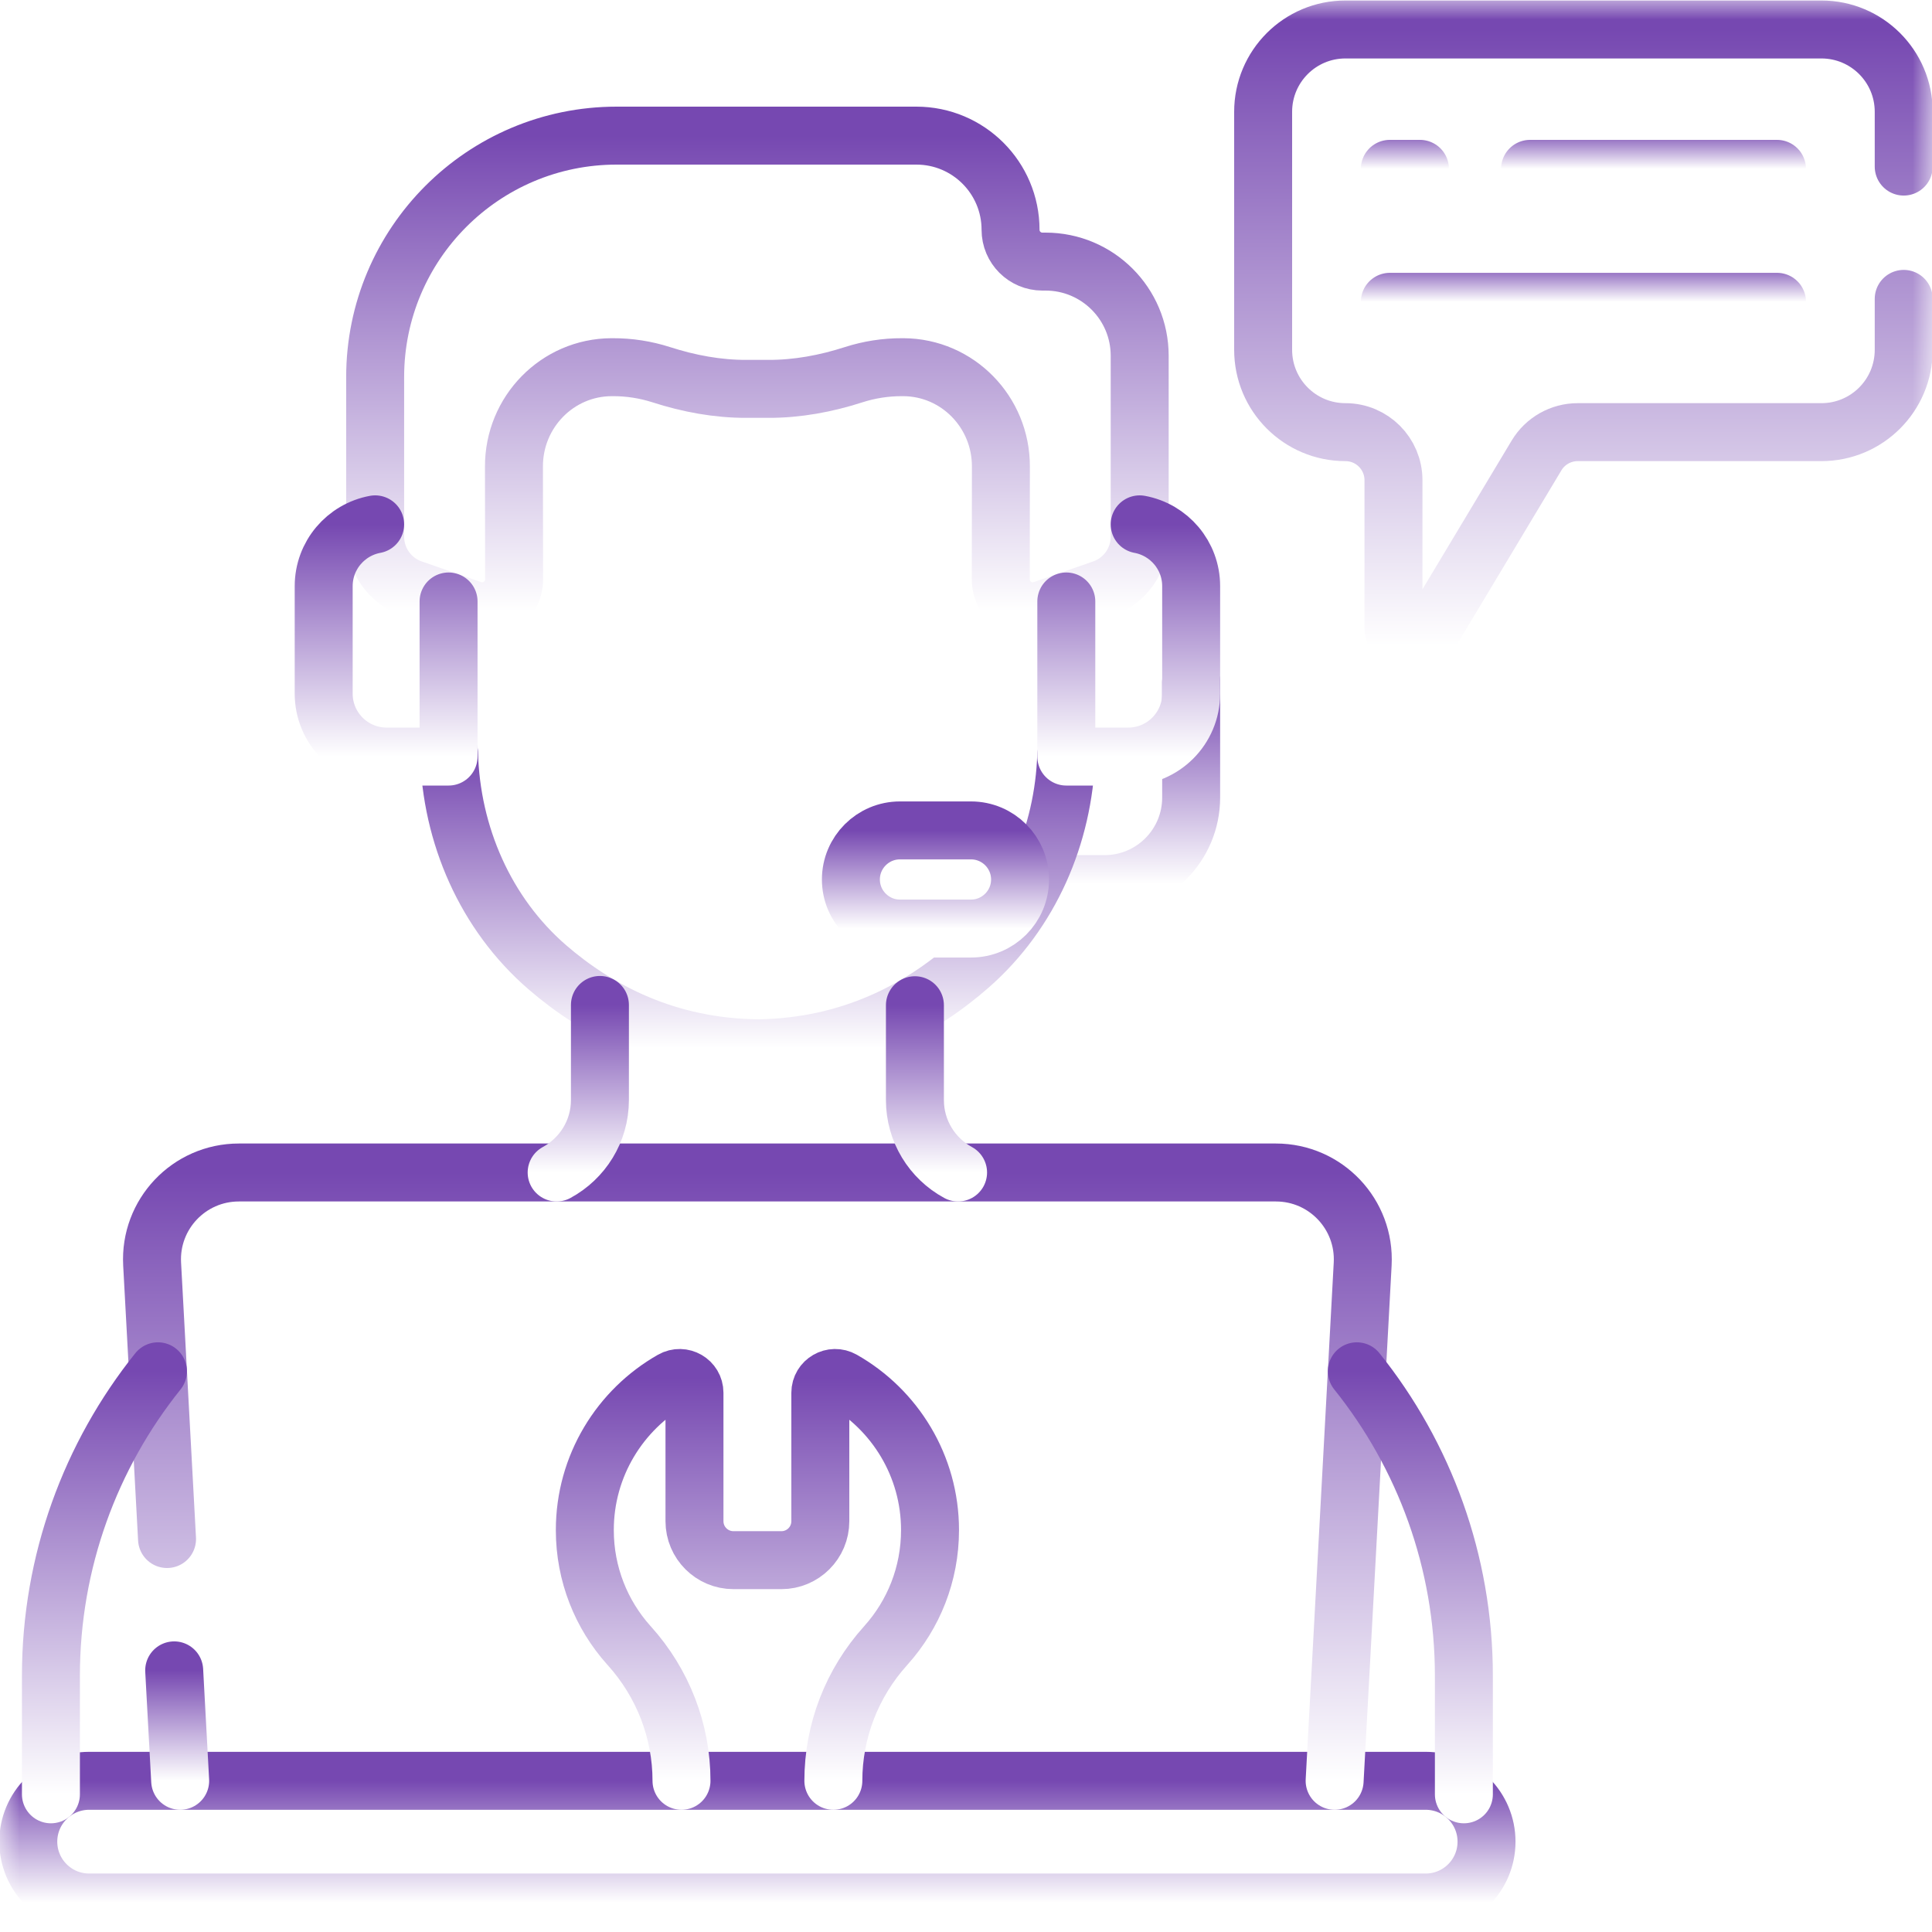
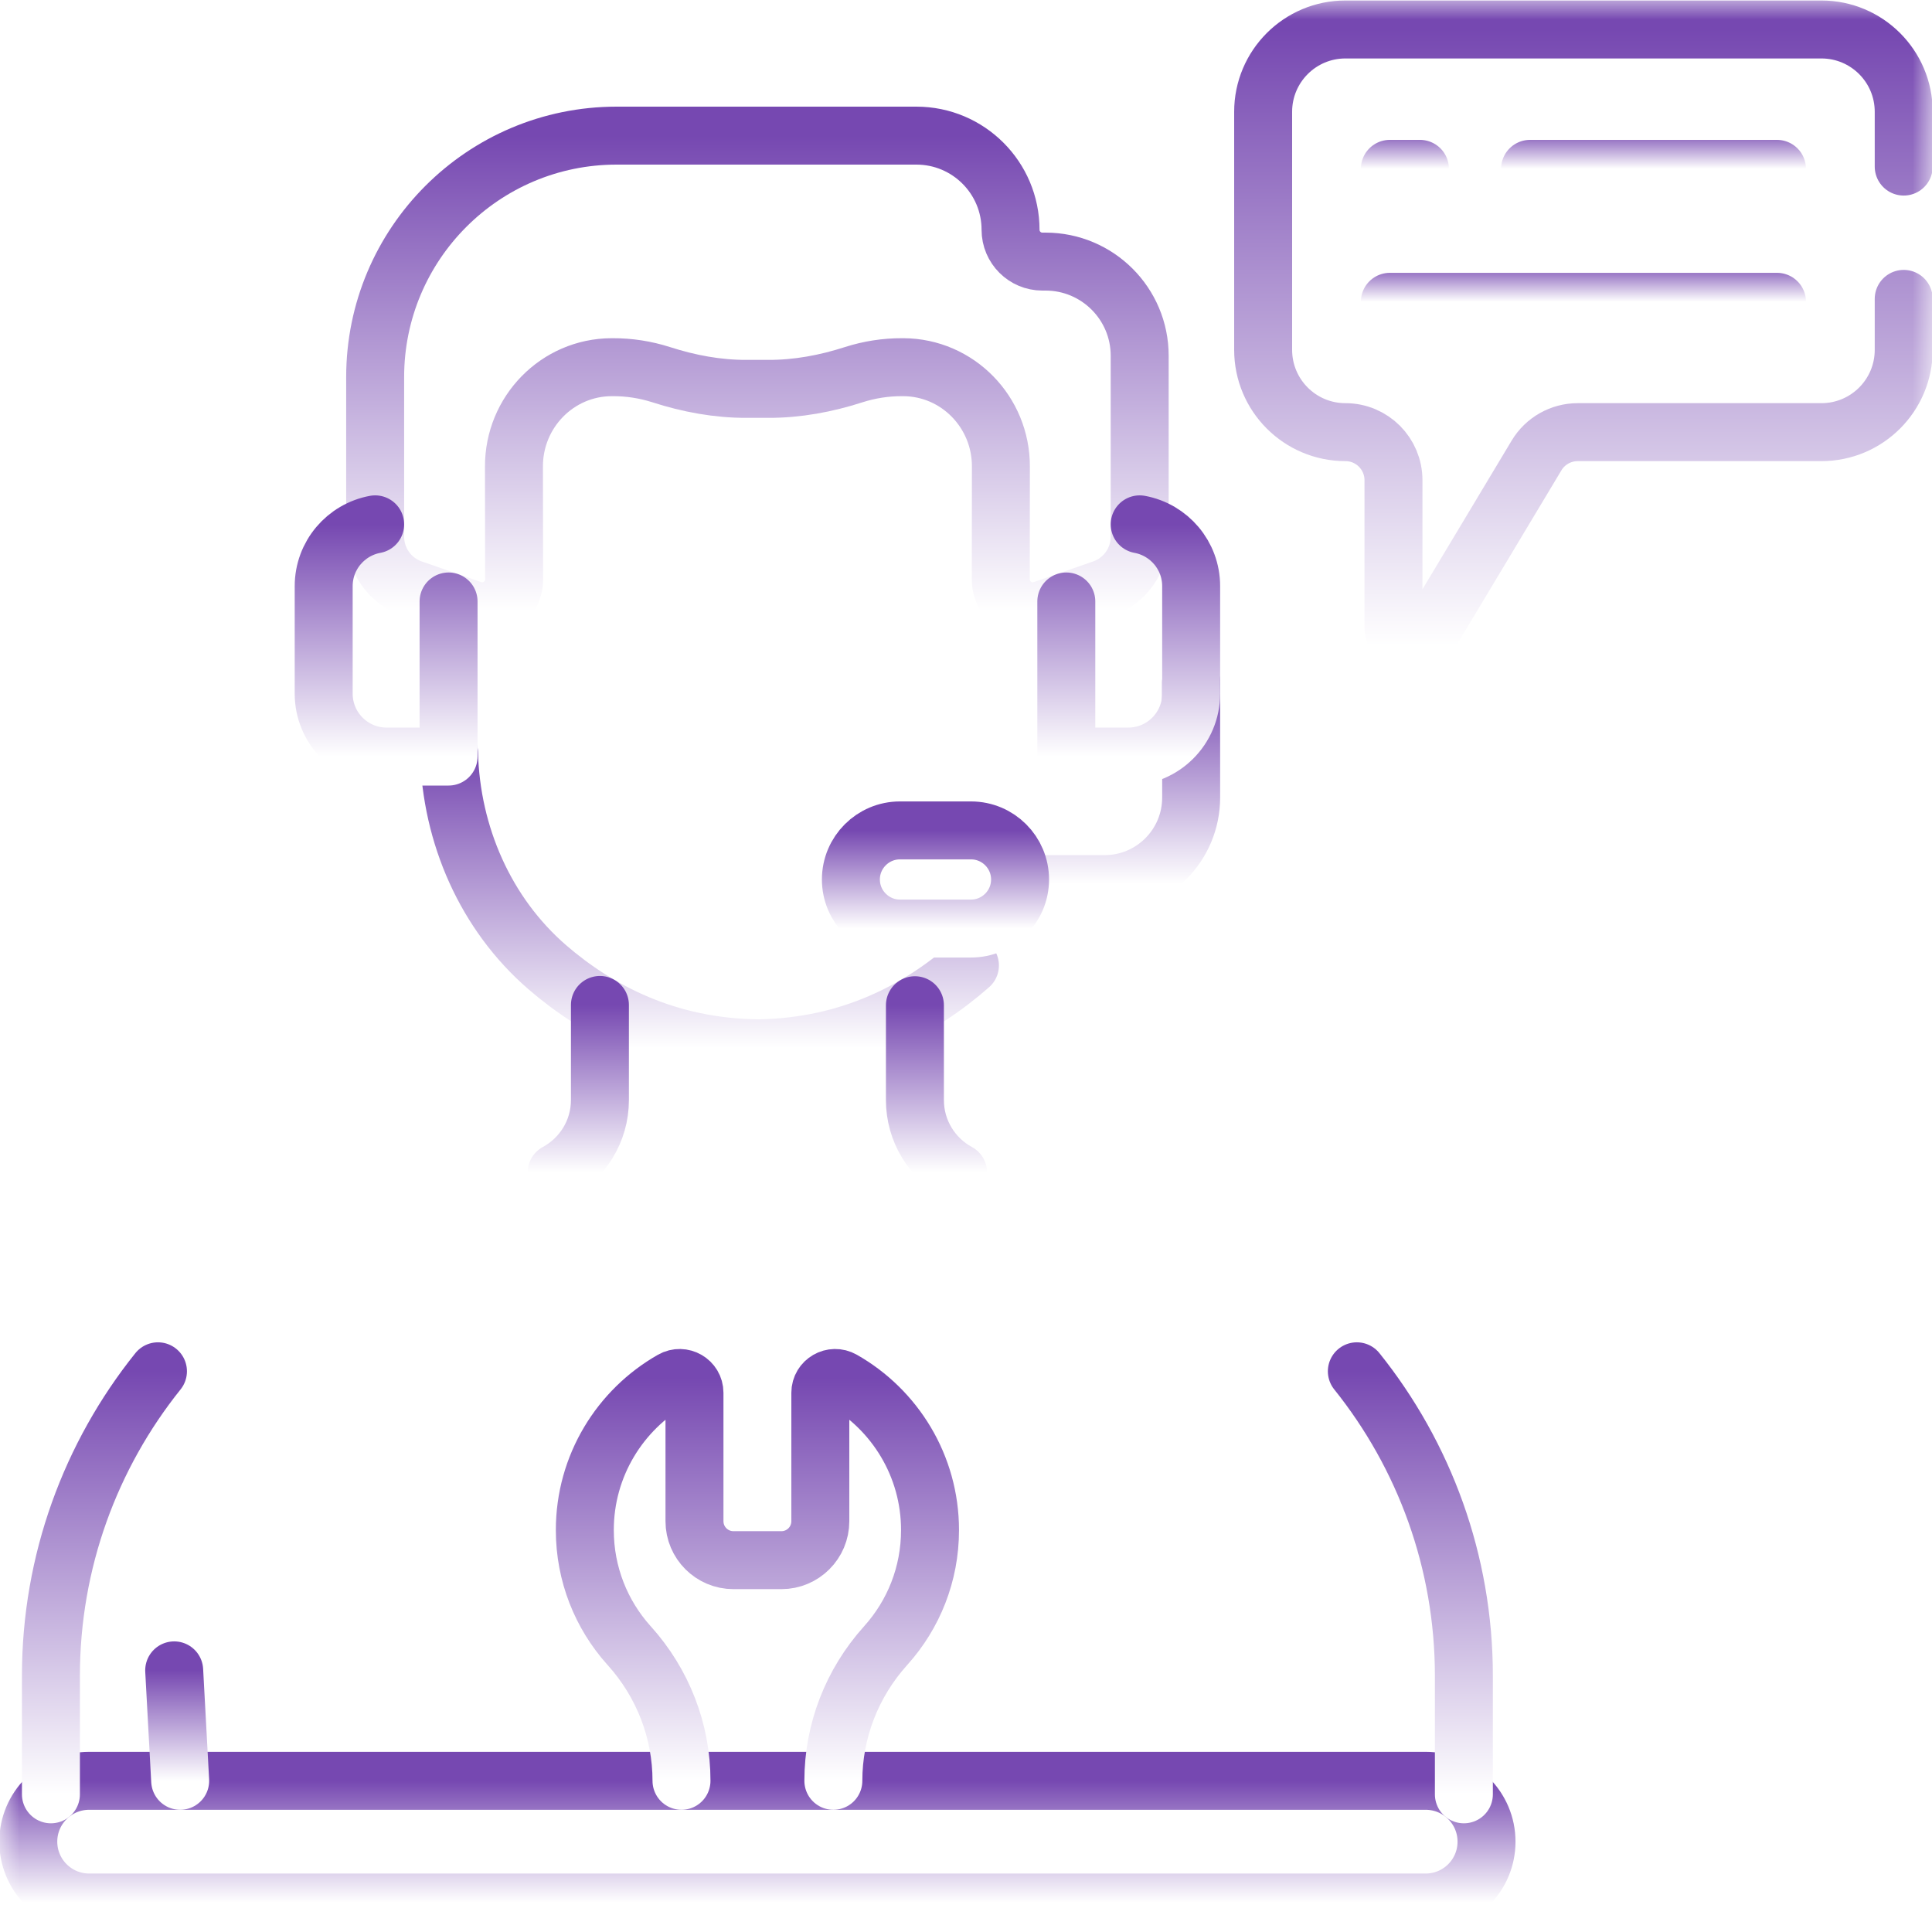
<svg xmlns="http://www.w3.org/2000/svg" width="50" height="50" viewBox="0 0 50 50" fill="none">
  <path d="M39.598 4.37H45.988" stroke="url(&quot;#paint0_linear_5405_2784&quot;)" stroke-width="1.5px" stroke-miterlimit="10" stroke-linecap="round" stroke-linejoin="round" fill="none" />
  <path d="M35.969 4.37H36.748" stroke="url(&quot;#paint1_linear_5405_2784&quot;)" stroke-width="1.5px" stroke-miterlimit="10" stroke-linecap="round" stroke-linejoin="round" fill="none" />
  <path d="M35.969 7.811H45.989" stroke="url(&quot;#paint2_linear_5405_2784&quot;)" stroke-width="1.5px" stroke-miterlimit="10" stroke-linecap="round" stroke-linejoin="round" fill="none" />
  <mask id="mask0_5405_2784" style="mask-type:luminance" maskUnits="userSpaceOnUse" x="0" y="0" width="50" height="50" fill="none">
    <path d="M0 3.8147e-06H50V50H0V3.8147e-06Z" fill="#FFFFFF" />
  </mask>
  <g mask="url(#mask0_5405_2784)" fill="none">
    <path d="M30.827 17.643V20.64C30.827 21.878 29.824 22.881 28.586 22.881H26.738" stroke="url(&quot;#paint3_linear_5405_2784&quot;)" stroke-width="1.5px" stroke-miterlimit="10" stroke-linecap="round" stroke-linejoin="round" fill="none" />
    <path d="M36.896 46.087H2.307C1.438 46.087 0.732 46.792 0.732 47.662C0.732 48.532 1.438 49.237 2.307 49.237H36.896C37.766 49.237 38.471 48.532 38.471 47.662C38.471 46.792 37.766 46.087 36.896 46.087Z" stroke="url(&quot;#paint4_linear_5405_2784&quot;)" stroke-width="1.5px" stroke-miterlimit="10" stroke-linecap="round" stroke-linejoin="round" fill="none" />
    <path d="M21.567 46.087C21.567 44.797 22.051 43.556 22.914 42.597C22.921 42.59 22.927 42.582 22.933 42.575C23.64 41.785 24.069 40.742 24.069 39.599C24.069 37.934 23.157 36.481 21.805 35.713C21.549 35.567 21.23 35.751 21.23 36.045V39.369C21.23 39.926 20.779 40.377 20.222 40.377H18.982C18.425 40.377 17.973 39.926 17.973 39.369V36.045C17.973 35.751 17.655 35.567 17.398 35.713C16.047 36.481 15.135 37.934 15.135 39.599C15.135 40.742 15.564 41.785 16.27 42.575C16.277 42.582 16.283 42.59 16.29 42.597C17.153 43.556 17.637 44.797 17.637 46.087" stroke="url(&quot;#paint5_linear_5405_2784&quot;)" stroke-width="1.5px" stroke-miterlimit="10" stroke-linecap="round" stroke-linejoin="round" fill="none" />
    <path d="M4.508 43.229L4.663 46.087" stroke="url(&quot;#paint6_linear_5405_2784&quot;)" stroke-width="1.5px" stroke-miterlimit="10" stroke-linecap="round" stroke-linejoin="round" fill="none" />
-     <path d="M34.54 46.087L35.266 32.714C35.335 31.426 34.31 30.344 33.02 30.344H6.182C4.892 30.344 3.867 31.426 3.937 32.714L4.323 39.83" stroke="url(&quot;#paint7_linear_5405_2784&quot;)" stroke-width="1.5px" stroke-miterlimit="10" stroke-linecap="round" stroke-linejoin="round" fill="none" />
    <path d="M37.885 46.437V43.369C37.885 40.414 36.858 37.663 35.115 35.489" stroke="url(&quot;#paint8_linear_5405_2784&quot;)" stroke-width="1.5px" stroke-miterlimit="10" stroke-linecap="round" stroke-linejoin="round" fill="none" />
    <path d="M4.088 35.489C2.345 37.663 1.318 40.414 1.318 43.369V46.437" stroke="url(&quot;#paint9_linear_5405_2784&quot;)" stroke-width="1.5px" stroke-miterlimit="10" stroke-linecap="round" stroke-linejoin="round" fill="none" />
    <path d="M27.058 6.77H26.976C26.522 6.77 26.153 6.402 26.153 5.947C26.153 4.601 25.062 3.51 23.716 3.51H15.959C12.507 3.51 9.709 6.308 9.709 9.76V13.891C9.709 14.498 10.093 15.038 10.666 15.238L12.206 15.774C12.744 15.961 13.306 15.561 13.305 14.991L13.301 12.078C13.296 10.662 14.425 9.509 15.825 9.503L15.855 9.503C16.283 9.501 16.707 9.567 17.112 9.697C17.829 9.928 18.572 10.067 19.325 10.064H19.88C20.633 10.067 21.376 9.928 22.093 9.697C22.497 9.567 22.921 9.501 23.349 9.503L23.38 9.503C24.779 9.509 25.909 10.662 25.903 12.078L25.9 14.991C25.899 15.561 26.461 15.961 26.999 15.774L28.539 15.238C29.111 15.038 29.495 14.498 29.495 13.891V9.207C29.495 7.861 28.404 6.77 27.058 6.77Z" stroke="url(&quot;#paint10_linear_5405_2784&quot;)" stroke-width="1.5px" stroke-miterlimit="10" stroke-linecap="round" stroke-linejoin="round" fill="none" />
-     <path d="M11.607 19.485H11.621C11.675 21.609 12.566 23.651 14.165 25.033C15.453 26.145 17.26 27.114 19.642 27.13C22.024 27.093 23.824 26.11 25.102 24.986C26.658 23.618 27.526 21.622 27.594 19.543" stroke="url(&quot;#paint11_linear_5405_2784&quot;)" stroke-width="1.5px" stroke-miterlimit="10" stroke-linecap="round" stroke-linejoin="round" fill="none" />
+     <path d="M11.607 19.485H11.621C11.675 21.609 12.566 23.651 14.165 25.033C15.453 26.145 17.26 27.114 19.642 27.13C22.024 27.093 23.824 26.11 25.102 24.986" stroke="url(&quot;#paint11_linear_5405_2784&quot;)" stroke-width="1.5px" stroke-miterlimit="10" stroke-linecap="round" stroke-linejoin="round" fill="none" />
    <path d="M9.709 13.57C8.951 13.71 8.377 14.372 8.377 15.17V17.952C8.377 18.851 9.106 19.58 10.005 19.58H11.609V15.566" stroke="url(&quot;#paint12_linear_5405_2784&quot;)" stroke-width="1.5px" stroke-miterlimit="10" stroke-linecap="round" stroke-linejoin="round" fill="none" />
    <path d="M27.596 15.566V19.58H29.199C30.098 19.58 30.827 18.851 30.827 17.952V15.17C30.827 14.372 30.253 13.71 29.495 13.57" stroke="url(&quot;#paint13_linear_5405_2784&quot;)" stroke-width="1.5px" stroke-miterlimit="10" stroke-linecap="round" stroke-linejoin="round" fill="none" />
    <path d="M25.129 24.031H23.291C22.59 24.031 22.021 23.462 22.021 22.761C22.021 22.06 22.59 21.491 23.291 21.491H25.129C25.831 21.491 26.399 22.06 26.399 22.761C26.399 23.462 25.831 24.031 25.129 24.031Z" stroke="url(&quot;#paint14_linear_5405_2784&quot;)" stroke-width="1.5px" stroke-miterlimit="10" stroke-linecap="round" stroke-linejoin="round" fill="none" />
    <path d="M24.795 30.344C24.122 29.979 23.678 29.27 23.678 28.47V26.015" stroke="url(&quot;#paint15_linear_5405_2784&quot;)" stroke-width="1.5px" stroke-miterlimit="10" stroke-linecap="round" stroke-linejoin="round" fill="none" />
    <path d="M15.526 26.008V28.47C15.526 29.283 15.069 29.984 14.406 30.344" stroke="url(&quot;#paint16_linear_5405_2784&quot;)" stroke-width="1.5px" stroke-miterlimit="10" stroke-linecap="round" stroke-linejoin="round" fill="none" />
    <path d="M49.268 4.311V2.893C49.268 1.717 48.315 0.763 47.138 0.763H34.819C33.643 0.763 32.69 1.717 32.69 2.893V9.054C32.69 10.23 33.643 11.184 34.819 11.184C35.507 11.184 36.063 11.741 36.063 12.428V16.238C36.063 16.721 36.7 16.898 36.949 16.483L39.765 11.788C39.989 11.413 40.395 11.184 40.831 11.184H47.138C48.315 11.184 49.268 10.23 49.268 9.054V7.735" stroke="url(&quot;#paint17_linear_5405_2784&quot;)" stroke-width="1.5px" stroke-miterlimit="10" stroke-linecap="round" stroke-linejoin="round" fill="none" />
  </g>
  <defs>
    <linearGradient id="paint0_linear_5405_2784" x1="42.793" y1="4.37" x2="42.793" y2="3.37" gradientUnits="userSpaceOnUse">
      <stop stop-color="white" />
      <stop offset="1" stop-color="#7648B1" />
    </linearGradient>
    <linearGradient id="paint1_linear_5405_2784" x1="36.358" y1="4.37" x2="36.358" y2="3.37" gradientUnits="userSpaceOnUse">
      <stop stop-color="white" />
      <stop offset="1" stop-color="#7648B1" />
    </linearGradient>
    <linearGradient id="paint2_linear_5405_2784" x1="40.979" y1="7.811" x2="40.979" y2="6.811" gradientUnits="userSpaceOnUse">
      <stop stop-color="white" />
      <stop offset="1" stop-color="#7648B1" />
    </linearGradient>
    <linearGradient id="paint3_linear_5405_2784" x1="28.783" y1="22.881" x2="28.783" y2="17.643" gradientUnits="userSpaceOnUse">
      <stop stop-color="white" />
      <stop offset="1" stop-color="#7648B1" />
    </linearGradient>
    <linearGradient id="paint4_linear_5405_2784" x1="19.602" y1="49.237" x2="19.602" y2="46.087" gradientUnits="userSpaceOnUse">
      <stop stop-color="white" />
      <stop offset="1" stop-color="#7648B1" />
    </linearGradient>
    <linearGradient id="paint5_linear_5405_2784" x1="19.602" y1="46.087" x2="19.602" y2="35.662" gradientUnits="userSpaceOnUse">
      <stop stop-color="white" />
      <stop offset="1" stop-color="#7648B1" />
    </linearGradient>
    <linearGradient id="paint6_linear_5405_2784" x1="4.585" y1="46.087" x2="4.585" y2="43.229" gradientUnits="userSpaceOnUse">
      <stop stop-color="white" />
      <stop offset="1" stop-color="#7648B1" />
    </linearGradient>
    <linearGradient id="paint7_linear_5405_2784" x1="19.601" y1="46.087" x2="19.601" y2="30.344" gradientUnits="userSpaceOnUse">
      <stop stop-color="white" />
      <stop offset="1" stop-color="#7648B1" />
    </linearGradient>
    <linearGradient id="paint8_linear_5405_2784" x1="36.5" y1="46.437" x2="36.5" y2="35.489" gradientUnits="userSpaceOnUse">
      <stop stop-color="white" />
      <stop offset="1" stop-color="#7648B1" />
    </linearGradient>
    <linearGradient id="paint9_linear_5405_2784" x1="2.703" y1="46.437" x2="2.703" y2="35.489" gradientUnits="userSpaceOnUse">
      <stop stop-color="white" />
      <stop offset="1" stop-color="#7648B1" />
    </linearGradient>
    <linearGradient id="paint10_linear_5405_2784" x1="19.602" y1="15.82" x2="19.602" y2="3.51" gradientUnits="userSpaceOnUse">
      <stop stop-color="white" />
      <stop offset="1" stop-color="#7648B1" />
    </linearGradient>
    <linearGradient id="paint11_linear_5405_2784" x1="19.601" y1="27.13" x2="19.601" y2="19.485" gradientUnits="userSpaceOnUse">
      <stop stop-color="white" />
      <stop offset="1" stop-color="#7648B1" />
    </linearGradient>
    <linearGradient id="paint12_linear_5405_2784" x1="9.993" y1="19.58" x2="9.993" y2="13.57" gradientUnits="userSpaceOnUse">
      <stop stop-color="white" />
      <stop offset="1" stop-color="#7648B1" />
    </linearGradient>
    <linearGradient id="paint13_linear_5405_2784" x1="29.212" y1="19.58" x2="29.212" y2="13.57" gradientUnits="userSpaceOnUse">
      <stop stop-color="white" />
      <stop offset="1" stop-color="#7648B1" />
    </linearGradient>
    <linearGradient id="paint14_linear_5405_2784" x1="24.21" y1="24.031" x2="24.21" y2="21.491" gradientUnits="userSpaceOnUse">
      <stop stop-color="white" />
      <stop offset="1" stop-color="#7648B1" />
    </linearGradient>
    <linearGradient id="paint15_linear_5405_2784" x1="24.236" y1="30.344" x2="24.236" y2="26.015" gradientUnits="userSpaceOnUse">
      <stop stop-color="white" />
      <stop offset="1" stop-color="#7648B1" />
    </linearGradient>
    <linearGradient id="paint16_linear_5405_2784" x1="14.966" y1="30.344" x2="14.966" y2="26.008" gradientUnits="userSpaceOnUse">
      <stop stop-color="white" />
      <stop offset="1" stop-color="#7648B1" />
    </linearGradient>
    <linearGradient id="paint17_linear_5405_2784" x1="40.979" y1="16.715" x2="40.979" y2="0.763" gradientUnits="userSpaceOnUse">
      <stop stop-color="white" />
      <stop offset="1" stop-color="#7648B1" />
    </linearGradient>
    <linearGradient id="paint0_linear_5405_2784" x1="42.793" y1="4.37" x2="42.793" y2="3.37" gradientUnits="userSpaceOnUse">
      <stop stop-color="white" />
      <stop offset="1" stop-color="#7648B1" />
    </linearGradient>
    <linearGradient id="paint1_linear_5405_2784" x1="36.358" y1="4.37" x2="36.358" y2="3.37" gradientUnits="userSpaceOnUse">
      <stop stop-color="white" />
      <stop offset="1" stop-color="#7648B1" />
    </linearGradient>
    <linearGradient id="paint2_linear_5405_2784" x1="40.979" y1="7.811" x2="40.979" y2="6.811" gradientUnits="userSpaceOnUse">
      <stop stop-color="white" />
      <stop offset="1" stop-color="#7648B1" />
    </linearGradient>
    <linearGradient id="paint3_linear_5405_2784" x1="28.783" y1="22.881" x2="28.783" y2="17.643" gradientUnits="userSpaceOnUse">
      <stop stop-color="white" />
      <stop offset="1" stop-color="#7648B1" />
    </linearGradient>
    <linearGradient id="paint4_linear_5405_2784" x1="19.602" y1="49.237" x2="19.602" y2="46.087" gradientUnits="userSpaceOnUse">
      <stop stop-color="white" />
      <stop offset="1" stop-color="#7648B1" />
    </linearGradient>
    <linearGradient id="paint5_linear_5405_2784" x1="19.602" y1="46.087" x2="19.602" y2="35.662" gradientUnits="userSpaceOnUse">
      <stop stop-color="white" />
      <stop offset="1" stop-color="#7648B1" />
    </linearGradient>
    <linearGradient id="paint6_linear_5405_2784" x1="4.585" y1="46.087" x2="4.585" y2="43.229" gradientUnits="userSpaceOnUse">
      <stop stop-color="white" />
      <stop offset="1" stop-color="#7648B1" />
    </linearGradient>
    <linearGradient id="paint7_linear_5405_2784" x1="19.601" y1="46.087" x2="19.601" y2="30.344" gradientUnits="userSpaceOnUse">
      <stop stop-color="white" />
      <stop offset="1" stop-color="#7648B1" />
    </linearGradient>
    <linearGradient id="paint8_linear_5405_2784" x1="36.5" y1="46.437" x2="36.5" y2="35.489" gradientUnits="userSpaceOnUse">
      <stop stop-color="white" />
      <stop offset="1" stop-color="#7648B1" />
    </linearGradient>
    <linearGradient id="paint9_linear_5405_2784" x1="2.703" y1="46.437" x2="2.703" y2="35.489" gradientUnits="userSpaceOnUse">
      <stop stop-color="white" />
      <stop offset="1" stop-color="#7648B1" />
    </linearGradient>
    <linearGradient id="paint10_linear_5405_2784" x1="19.602" y1="15.82" x2="19.602" y2="3.51" gradientUnits="userSpaceOnUse">
      <stop stop-color="white" />
      <stop offset="1" stop-color="#7648B1" />
    </linearGradient>
    <linearGradient id="paint11_linear_5405_2784" x1="19.601" y1="27.13" x2="19.601" y2="19.485" gradientUnits="userSpaceOnUse">
      <stop stop-color="white" />
      <stop offset="1" stop-color="#7648B1" />
    </linearGradient>
    <linearGradient id="paint12_linear_5405_2784" x1="9.993" y1="19.58" x2="9.993" y2="13.57" gradientUnits="userSpaceOnUse">
      <stop stop-color="white" />
      <stop offset="1" stop-color="#7648B1" />
    </linearGradient>
    <linearGradient id="paint13_linear_5405_2784" x1="29.212" y1="19.58" x2="29.212" y2="13.57" gradientUnits="userSpaceOnUse">
      <stop stop-color="white" />
      <stop offset="1" stop-color="#7648B1" />
    </linearGradient>
    <linearGradient id="paint14_linear_5405_2784" x1="24.21" y1="24.031" x2="24.21" y2="21.491" gradientUnits="userSpaceOnUse">
      <stop stop-color="white" />
      <stop offset="1" stop-color="#7648B1" />
    </linearGradient>
    <linearGradient id="paint15_linear_5405_2784" x1="24.236" y1="30.344" x2="24.236" y2="26.015" gradientUnits="userSpaceOnUse">
      <stop stop-color="white" />
      <stop offset="1" stop-color="#7648B1" />
    </linearGradient>
    <linearGradient id="paint16_linear_5405_2784" x1="14.966" y1="30.344" x2="14.966" y2="26.008" gradientUnits="userSpaceOnUse">
      <stop stop-color="white" />
      <stop offset="1" stop-color="#7648B1" />
    </linearGradient>
    <linearGradient id="paint17_linear_5405_2784" x1="40.979" y1="16.715" x2="40.979" y2="0.763" gradientUnits="userSpaceOnUse">
      <stop stop-color="white" />
      <stop offset="1" stop-color="#7648B1" />
    </linearGradient>
  </defs>
</svg>